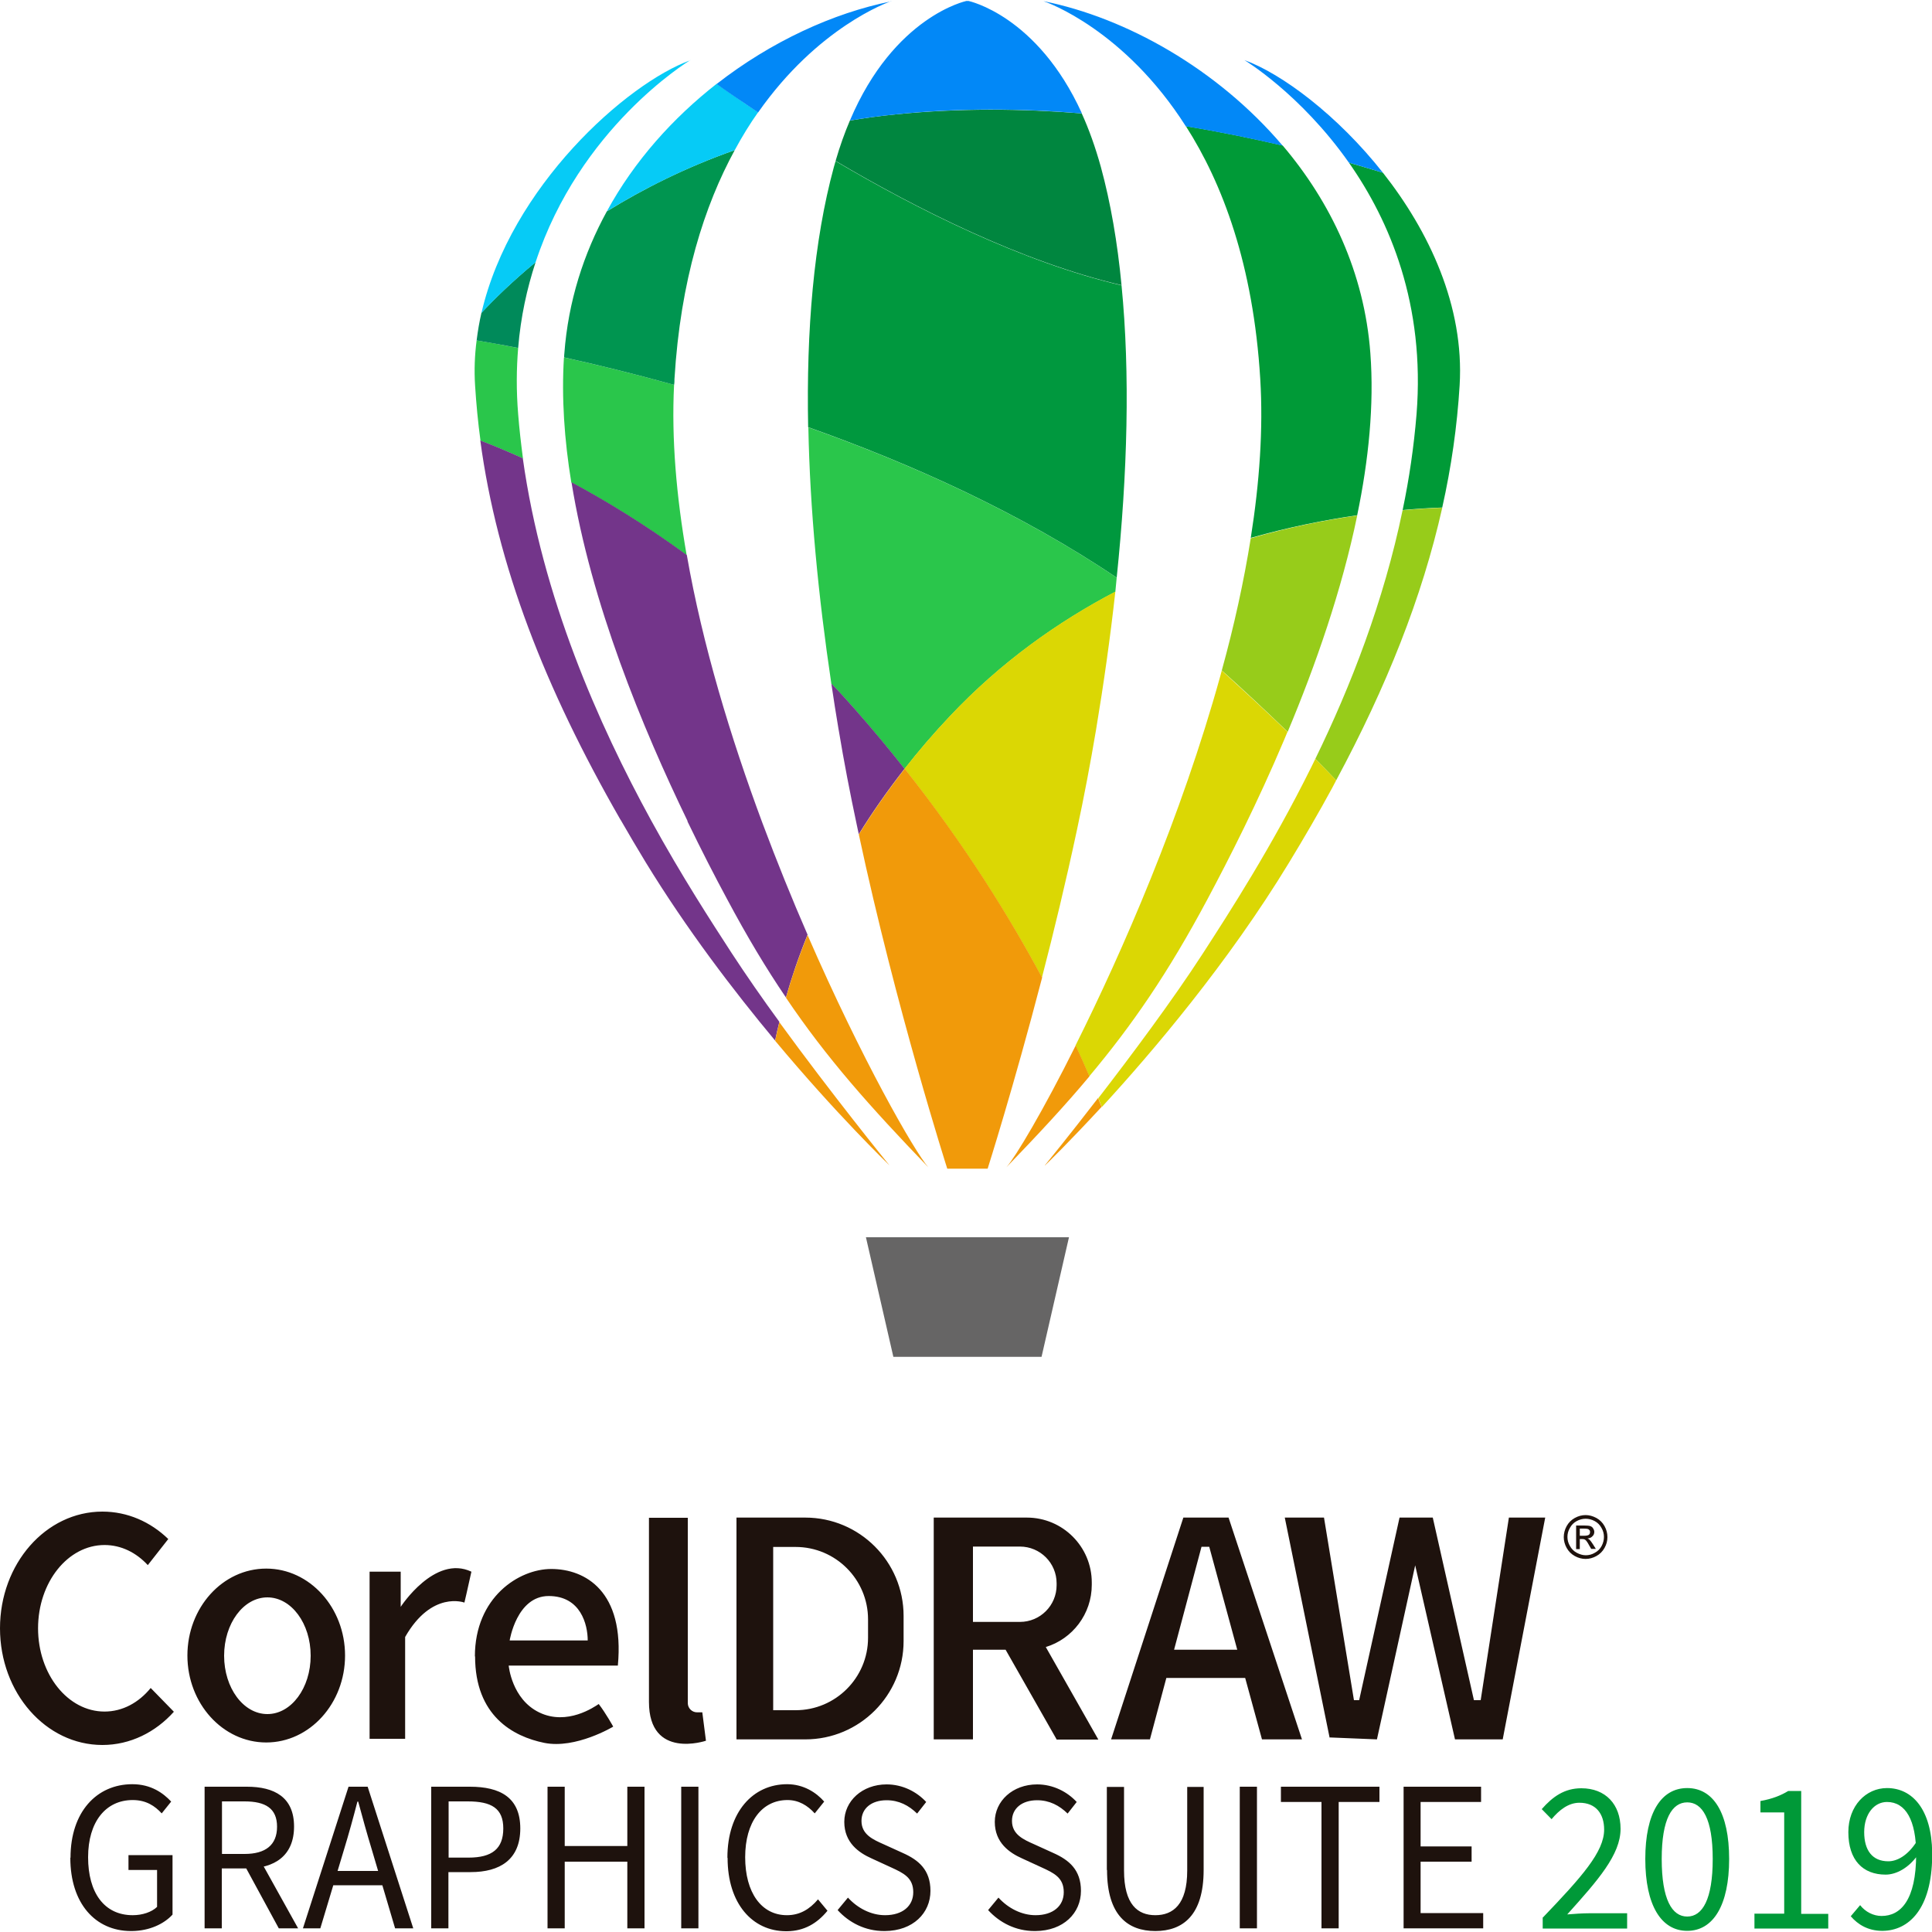
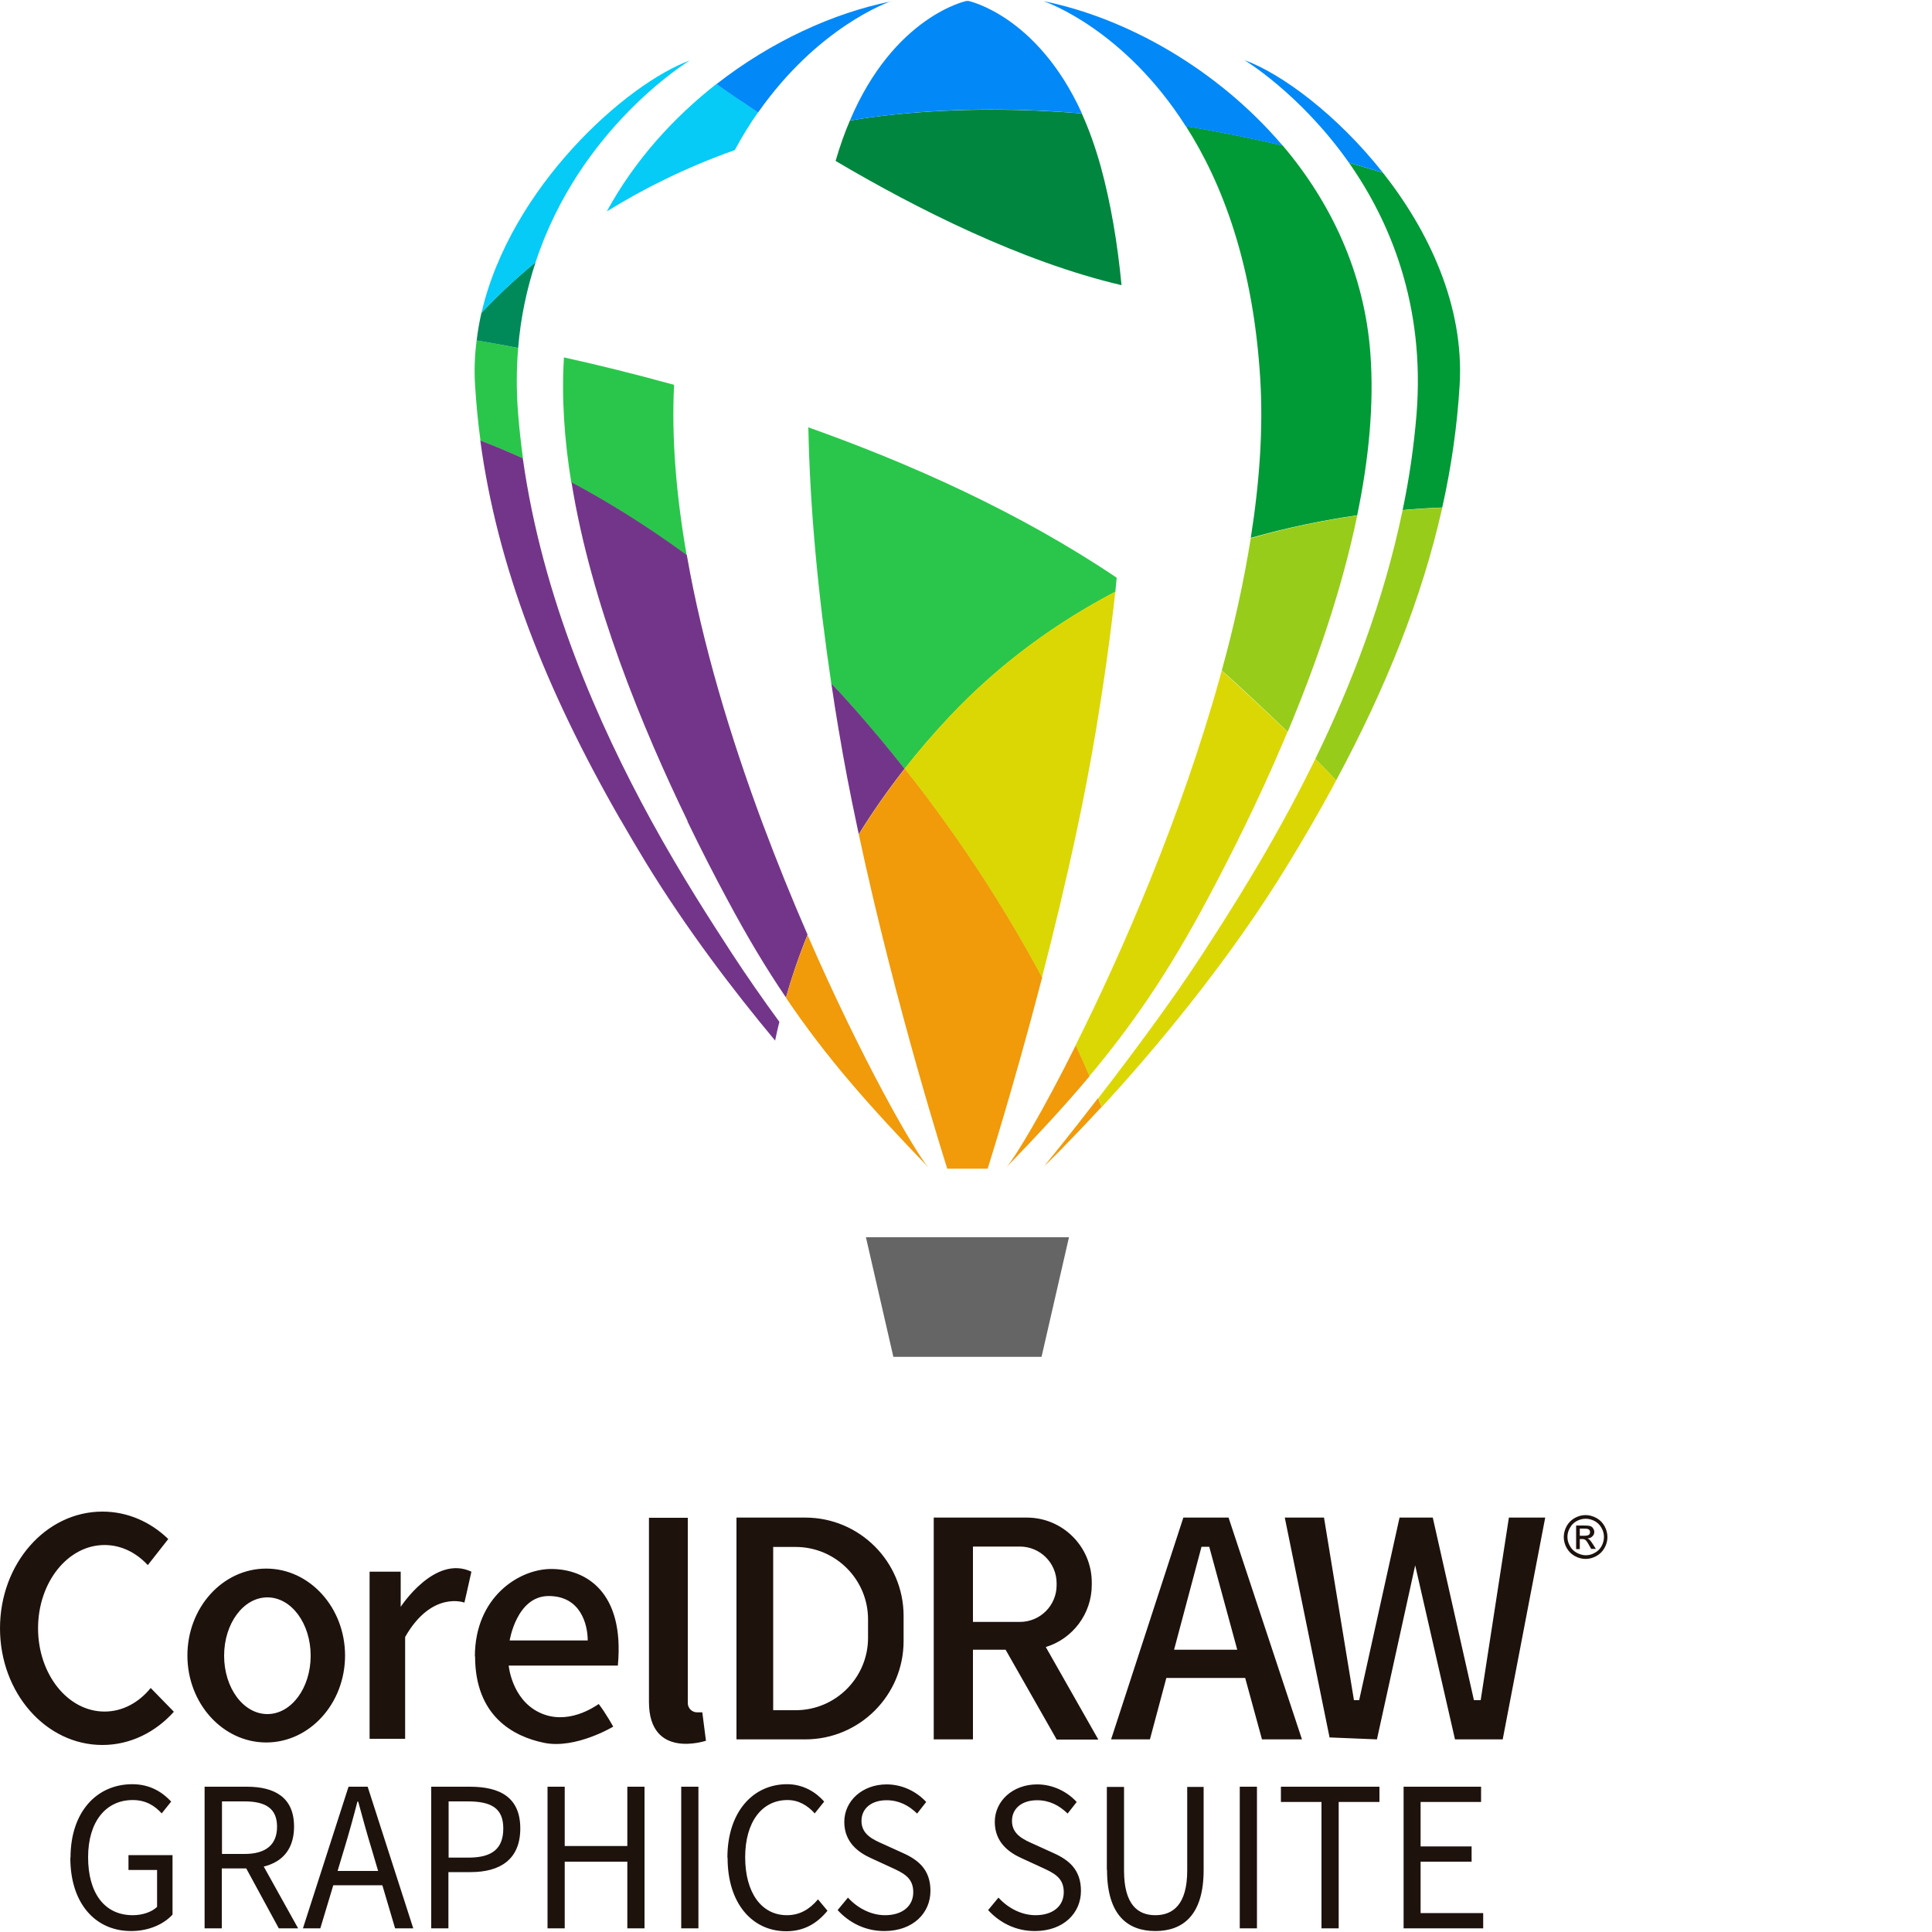
<svg xmlns="http://www.w3.org/2000/svg" xmlns:xlink="http://www.w3.org/1999/xlink" id="Layer_1" data-name="Layer 1" viewBox="0 0 100 100">
  <defs>
    <style>
      .cls-1 {
        fill: url(#linear-gradient-8);
      }

      .cls-1, .cls-2, .cls-3, .cls-4, .cls-5, .cls-6, .cls-7, .cls-8, .cls-9, .cls-10, .cls-11, .cls-12, .cls-13, .cls-14, .cls-15, .cls-16, .cls-17, .cls-18, .cls-19, .cls-20, .cls-21 {
        stroke-width: 0px;
      }

      .cls-1, .cls-2, .cls-5, .cls-6, .cls-10, .cls-12, .cls-16, .cls-19, .cls-20, .cls-21 {
        fill-rule: evenodd;
      }

      .cls-2 {
        fill: url(#linear-gradient-7);
      }

      .cls-3 {
        fill: url(#linear-gradient);
      }

      .cls-4 {
        fill: #009550;
      }

      .cls-5 {
        fill: url(#linear-gradient-9);
      }

      .cls-6 {
        fill: url(#linear-gradient-3);
      }

      .cls-7 {
        fill: #009938;
      }

      .cls-8 {
        fill: #1e120d;
      }

      .cls-9 {
        fill: #00863f;
      }

      .cls-10 {
        fill: url(#linear-gradient-2);
      }

      .cls-11 {
        fill: #06cbf6;
      }

      .cls-12 {
        fill: url(#linear-gradient-5);
      }

      .cls-13 {
        fill: #2ac64b;
      }

      .cls-14 {
        fill: #008a5a;
      }

      .cls-15 {
        fill: #009a37;
      }

      .cls-16 {
        fill: #97cc1a;
      }

      .cls-17 {
        fill: #666565;
      }

      .cls-18 {
        fill: #00983e;
      }

      .cls-19 {
        fill: url(#linear-gradient-6);
      }

      .cls-20 {
        fill: url(#linear-gradient-4);
      }

      .cls-21 {
        fill: url(#linear-gradient-10);
      }
    </style>
    <linearGradient id="linear-gradient" x1="-45712.38" y1="19629.08" x2="-45590.18" y2="19625.38" gradientTransform="translate(11603.84 4969.92) scale(.25 -.25)" gradientUnits="userSpaceOnUse">
      <stop offset="0" stop-color="#0288f7" />
      <stop offset="1" stop-color="#2ee2bd" />
    </linearGradient>
    <linearGradient id="linear-gradient-2" x1="-45703.03" y1="19448.95" x2="-45733.09" y2="19523.29" gradientTransform="translate(11603.84 4969.92) scale(.25 -.25)" gradientUnits="userSpaceOnUse">
      <stop offset="0" stop-color="#cb1918" />
      <stop offset=".39" stop-color="#a2183d" />
      <stop offset=".75" stop-color="#902869" />
      <stop offset="1" stop-color="#73358a" />
    </linearGradient>
    <linearGradient id="linear-gradient-3" x1="-45718.22" y1="19442.81" x2="-45748.28" y2="19517.15" xlink:href="#linear-gradient-2" />
    <linearGradient id="linear-gradient-4" x1="-45676.49" y1="19459.68" x2="-45706.55" y2="19534.02" xlink:href="#linear-gradient-2" />
    <linearGradient id="linear-gradient-5" x1="-45614.71" y1="19501.76" x2="-45658.33" y2="19454.11" gradientTransform="translate(11603.84 4969.92) scale(.25 -.25)" gradientUnits="userSpaceOnUse">
      <stop offset="0" stop-color="#add816" />
      <stop offset="1" stop-color="#dbd704" />
    </linearGradient>
    <linearGradient id="linear-gradient-6" x1="-45647.7" y1="19410.21" x2="-45684.83" y2="19472.83" gradientTransform="translate(11603.84 4969.92) scale(.25 -.25)" gradientUnits="userSpaceOnUse">
      <stop offset="0" stop-color="#e1282b" />
      <stop offset=".39" stop-color="#e3402a" />
      <stop offset=".7" stop-color="#e76226" />
      <stop offset="1" stop-color="#f19a0a" />
    </linearGradient>
    <linearGradient id="linear-gradient-7" x1="-45645.32" y1="19411.62" x2="-45682.46" y2="19474.24" xlink:href="#linear-gradient-6" />
    <linearGradient id="linear-gradient-8" x1="-45651.64" y1="19407.87" x2="-45688.77" y2="19470.5" xlink:href="#linear-gradient-6" />
    <linearGradient id="linear-gradient-9" x1="-45672.11" y1="19395.73" x2="-45709.24" y2="19458.36" xlink:href="#linear-gradient-6" />
    <linearGradient id="linear-gradient-10" x1="-45678.97" y1="19391.66" x2="-45716.11" y2="19454.29" xlink:href="#linear-gradient-6" />
  </defs>
  <g>
    <path class="cls-13" d="M27.07,23.73c-.86-.39-1.6-.69-2.2-.92-.13-.95-.22-1.91-.28-2.86-.05-.79-.02-1.57.08-2.33.51.08,1.24.21,2.15.39-.09,1.08-.1,2.22,0,3.43.06.77.15,1.54.25,2.3ZM35.54,28.74c-2.17-1.59-4.2-2.82-5.97-3.77-.36-2.2-.51-4.39-.38-6.47,1.64.36,3.57.83,5.7,1.42-.14,2.78.12,5.77.65,8.81h0ZM57.8,29.9c-.02.24-.05.48-.07.73-2.96,1.55-5.91,3.63-8.56,6.44-.86.91-1.64,1.82-2.35,2.73-.8-1.01-1.66-2.04-2.56-3.07-.41-.46-.81-.91-1.23-1.34-.68-4.56-1.11-9.06-1.19-13.27,5.27,1.87,10.96,4.41,15.97,7.79h0Z" />
    <path class="cls-14" d="M27.72,13.58c-.44,1.34-.77,2.82-.9,4.43-.91-.18-1.64-.3-2.15-.39.06-.48.14-.96.25-1.43.64-.69,1.58-1.61,2.8-2.62Z" />
-     <path class="cls-4" d="M38.03,7.77c-1.56,2.86-2.81,6.71-3.12,11.85,0,.1,0,.2-.02.3-2.13-.59-4.06-1.06-5.69-1.42,0-.07,0-.14.01-.2.2-2.7,1-5.17,2.2-7.36,1.86-1.15,4.06-2.27,6.62-3.17Z" />
-     <path class="cls-18" d="M57.8,29.9c-5.01-3.38-10.7-5.92-15.97-7.79-.1-5.02.29-9.64,1.33-13.46.03-.11.06-.21.09-.31,4.18,2.47,9.63,5.22,14.8,6.43.45,4.56.31,9.74-.25,15.13h0Z" />
    <path class="cls-15" d="M75.55,19.95c-.13,2.12-.43,4.22-.9,6.32-.6.02-1.28.06-2.05.13.34-1.62.58-3.27.72-4.96.45-5.67-1.38-10-3.5-13.02.62.18,1.21.35,1.76.52,2.38,3.02,4.22,6.9,3.97,11.01ZM70.25,26.67c-1.66.24-3.54.61-5.51,1.17.45-2.85.65-5.63.49-8.23-.36-5.92-1.96-10.13-3.85-13.08,1.77.29,3.45.64,5.01,1,2.48,2.92,4.23,6.57,4.54,10.76.2,2.67-.09,5.52-.68,8.37Z" />
    <path class="cls-9" d="M58.05,14.76c-5.17-1.21-10.62-3.96-14.8-6.43.22-.76.47-1.46.74-2.09.77-.13,1.55-.24,2.37-.32,3.27-.33,6.53-.3,9.63-.05.37.81.7,1.73.99,2.77.51,1.87.86,3.92,1.07,6.12Z" />
    <path class="cls-11" d="M35.73,3.11c-.17.11-5.73,3.52-8.01,10.47-1.22,1-2.15,1.92-2.8,2.62,1.51-6.55,7.54-11.9,10.81-13.08ZM39.24,5.81c-.42.59-.82,1.24-1.21,1.96-2.55.9-4.76,2.02-6.62,3.17,1.42-2.61,3.42-4.83,5.68-6.6.54.38,1.27.89,2.15,1.47h0Z" />
    <path class="cls-3" d="M71.58,8.94c-.55-.17-1.14-.34-1.76-.52-2.51-3.57-5.41-5.31-5.41-5.31,1.93.7,4.82,2.85,7.17,5.83ZM66.39,7.54c-1.55-.36-3.23-.71-5.01-1C58.2,1.54,54.2.12,54.01.06c4.28.86,9,3.5,12.38,7.48ZM55.99,5.87c-3.1-.26-6.37-.29-9.63.05-.81.08-1.6.19-2.37.32C46.28.83,50.02.05,50.02.05h.11s3.56.74,5.87,5.82ZM46.13.06c-.18.06-3.8,1.35-6.89,5.76-.89-.59-1.62-1.09-2.15-1.47,2.82-2.2,6.04-3.68,9.04-4.28h0Z" />
    <path class="cls-17" d="M50.07,70.23h3.84l1.42-6.19h-10.51l1.42,6.19h3.83Z" />
    <path class="cls-8" d="M81.77,79.49h.24c.11,0,.19-.02.23-.05.04-.03.06-.08.06-.14,0-.04,0-.07-.03-.1-.02-.03-.05-.05-.08-.06-.04-.01-.1-.02-.2-.02h-.22v.37ZM81.58,80.18v-1.22h.42c.14,0,.25.01.31.03.06.02.12.06.15.12.04.06.06.12.06.18,0,.09-.03.17-.1.23-.06.07-.15.1-.25.11.04.02.08.04.1.06.05.05.11.13.18.24l.15.24h-.24l-.11-.19c-.08-.15-.15-.25-.2-.28-.04-.03-.09-.04-.16-.04h-.12v.52h-.2ZM82.07,78.61c-.16,0-.31.04-.46.12-.15.08-.27.2-.35.35-.09.15-.13.31-.13.47s.04.32.13.47c.08.15.2.27.35.35.15.08.31.13.47.13s.32-.04.47-.13c.15-.08.27-.2.35-.35.08-.15.12-.31.12-.47s-.04-.32-.13-.47c-.08-.15-.2-.27-.35-.35-.15-.08-.31-.12-.46-.12h0ZM82.07,78.42c.19,0,.37.05.56.15.18.1.32.24.42.42.1.18.15.37.15.57s-.05.38-.15.56c-.1.18-.24.32-.42.42s-.37.15-.56.15-.38-.05-.56-.15c-.18-.1-.32-.24-.42-.42-.1-.18-.15-.37-.15-.56s.05-.39.15-.57c.1-.18.24-.32.42-.42.18-.1.37-.15.56-.15h0ZM68.84,89.93l2.43.1,1.98-9.01,2.06,9.01h2.47l2.2-11.48h-1.88l-1.46,9.45h-.35l-2.13-9.45h-1.72l-2.09,9.45h-.27l-1.55-9.45h-2.03l2.32,11.39ZM64.04,85.39l-1.45-5.33h-.4l-1.42,5.33h3.28ZM64.44,86.85h-4.07l-.85,3.18h-2.01l3.74-11.48h2.34l3.8,11.48h-2.07l-.87-3.18ZM50.36,83.95h2.43c1.05,0,1.9-.85,1.9-1.9v-.1c0-1.05-.85-1.9-1.9-1.9h-2.43v3.89ZM54.69,90.03l-2.64-4.64h-1.69v4.64h-2.03v-11.48h4.82c1.86,0,3.36,1.51,3.36,3.36v.12c0,1.51-1,2.8-2.38,3.22l2.72,4.79h-2.17ZM44.93,83.81v.96c0,2.07-1.68,3.75-3.75,3.75h-1.16v-8.45h1.16c2.07,0,3.75,1.68,3.75,3.75ZM41.68,78.55h-3.56v11.48h3.56c2.81,0,5.09-2.28,5.09-5.09v-1.3c0-2.81-2.28-5.09-5.09-5.09ZM36.35,88.63h-.27c-.26,0-.48-.21-.48-.48v-9.59h-2.01v9.53c0,3.01,2.95,2.01,2.95,2.01l-.19-1.48ZM30.42,84.91h-4.04s.36-2.3,2.02-2.3,2.02,1.48,2.02,2.3ZM24.59,85.73c0,3.08,1.96,4.15,3.58,4.48,1.63.33,3.57-.84,3.57-.84,0,0-.38-.69-.75-1.17-.23.15-1.63,1.13-3.07.44-1.44-.69-1.59-2.43-1.59-2.43h5.65c.36-3.85-1.69-5-3.45-5-1.67,0-3.95,1.46-3.95,4.53h0ZM24.04,82.94s.15-.63.36-1.59c-1.9-.9-3.66,1.82-3.66,1.82v-1.82h-1.61v8.65h1.84v-5.27c1.38-2.42,3.07-1.78,3.07-1.78h0ZM16.08,85.7c0,1.67-1,3.02-2.24,3.02s-2.24-1.35-2.24-3.02,1-3.02,2.24-3.02,2.24,1.35,2.24,3.02ZM13.78,81.19c-2.26,0-4.08,2.02-4.08,4.5s1.83,4.5,4.08,4.5,4.08-2.02,4.08-4.5-1.83-4.5-4.08-4.5ZM9,88.6c-.95,1.06-2.26,1.72-3.7,1.72C2.37,90.32,0,87.62,0,84.28s2.37-6.04,5.3-6.04c1.3,0,2.49.53,3.41,1.42l-1.06,1.35c-.6-.65-1.38-1.04-2.24-1.04-1.9,0-3.44,1.93-3.44,4.31s1.54,4.31,3.44,4.31c.93,0,1.77-.46,2.39-1.22l1.19,1.22Z" />
-     <path class="cls-7" d="M79.84,99.27c2.04-2.13,3.19-3.42,3.19-4.57,0-.81-.42-1.39-1.28-1.39-.57,0-1.05.38-1.44.85l-.51-.52c.57-.65,1.18-1.08,2.05-1.08,1.25,0,2.03.83,2.03,2.1,0,1.34-1.17,2.66-2.76,4.43.37-.03.79-.06,1.14-.06h1.96v.79h-4.37v-.54ZM88.65,96.22c0-2.09-.54-2.93-1.32-2.93s-1.32.84-1.32,2.93.53,2.98,1.32,2.98,1.32-.89,1.32-2.98ZM85.16,96.22c0-2.39.82-3.67,2.17-3.67s2.17,1.28,2.17,3.67-.82,3.72-2.17,3.72-2.17-1.33-2.17-3.72ZM90.8,99.05h1.55v-5.24h-1.23v-.59c.62-.11,1.06-.29,1.44-.52h.67v6.36h1.4v.76h-3.82v-.76ZM95.79,99.19l.49-.58c.27.35.69.56,1.11.56.98,0,1.79-.81,1.79-3.2,0-1.75-.54-2.7-1.51-2.7-.66,0-1.18.62-1.18,1.56s.42,1.51,1.25,1.51c.44,0,.99-.28,1.46-1.01l.03.73c-.43.6-1.06.97-1.63.97-1.17,0-1.93-.74-1.93-2.2,0-1.36.91-2.28,2-2.28,1.32,0,2.31,1.11,2.34,3.34v.16c-.02,2.79-1.23,3.87-2.55,3.89h-.07c-.71-.01-1.23-.33-1.59-.75h0Z" />
    <path class="cls-8" d="M3.65,96.15c0-2.36,1.35-3.8,3.2-3.8.97,0,1.6.46,2.01.9l-.49.61c-.35-.38-.8-.69-1.5-.69-1.4,0-2.31,1.13-2.31,2.96s.83,3,2.31,3c.5,0,.98-.16,1.26-.43v-1.91h-1.48v-.77h2.28v3.08c-.44.48-1.19.84-2.1.85h-.07c-1.82-.01-3.12-1.42-3.12-3.79h0ZM12.61,96.46l.69-.48,2.13,3.83h-1l-1.82-3.35ZM12.66,95.96c1.08,0,1.68-.46,1.68-1.41s-.6-1.31-1.68-1.31h-1.17v2.72h1.17ZM10.6,92.48h2.18c1.42,0,2.44.54,2.44,2.06s-1.02,2.17-2.44,2.17h-1.3v3.1h-.89v-7.33ZM16.92,96.84h3.21v.74h-3.21v-.74ZM18.03,92.48h1l2.36,7.33h-.94l-1.21-4.09c-.25-.82-.47-1.62-.7-2.47h-.04c-.22.85-.44,1.65-.69,2.47l-1.23,4.09h-.9l2.36-7.33ZM24.25,96.15c1.22,0,1.8-.46,1.8-1.51s-.62-1.4-1.84-1.4h-.99v2.91h1.03ZM22.33,92.48h1.99c1.56,0,2.61.55,2.61,2.16s-1.05,2.26-2.57,2.26h-1.15v2.91h-.89v-7.33ZM28.34,92.48h.89v3.07h3.24v-3.07h.89v7.33h-.89v-3.45h-3.24v3.45h-.89v-7.33ZM35.26,92.48h.89v7.33h-.89v-7.33ZM37.65,96.15c0-2.36,1.32-3.8,3.09-3.8.85,0,1.51.43,1.92.9l-.49.61c-.37-.41-.83-.69-1.41-.69-1.32,0-2.19,1.13-2.19,2.96s.84,3,2.16,3c.66,0,1.17-.3,1.61-.82l.49.59c-.54.66-1.21,1.05-2.09,1.06h-.07c-1.72-.01-3.01-1.42-3.01-3.79ZM43.36,98.86l.53-.64c.5.55,1.2.91,1.92.91.91,0,1.46-.48,1.46-1.19,0-.75-.5-.99-1.16-1.29l-1-.46c-.65-.29-1.41-.81-1.41-1.89s.93-1.94,2.19-1.94c.83,0,1.56.38,2.05.91l-.47.6c-.43-.42-.94-.69-1.58-.69-.78,0-1.3.42-1.3,1.07,0,.71.61.97,1.15,1.21l.99.45c.81.36,1.43.87,1.43,1.96,0,1.15-.9,2.07-2.36,2.08h-.04c-.97,0-1.81-.43-2.41-1.09h0ZM51.15,98.86l.53-.64c.5.55,1.2.91,1.92.91.91,0,1.46-.48,1.46-1.19,0-.75-.5-.99-1.16-1.29l-1-.46c-.65-.29-1.41-.81-1.41-1.89s.93-1.94,2.19-1.94c.83,0,1.56.38,2.05.91l-.47.6c-.43-.42-.94-.69-1.58-.69-.78,0-1.3.42-1.3,1.07,0,.71.61.97,1.15,1.21l.99.45c.81.36,1.43.87,1.43,1.96,0,1.15-.9,2.07-2.36,2.08h-.04c-.97,0-1.81-.43-2.41-1.09h0ZM57.29,96.79v-4.3h.89v4.33c0,1.76.71,2.31,1.62,2.31s1.65-.55,1.65-2.31v-4.33h.85v4.3c0,2.35-1.08,3.16-2.5,3.16s-2.5-.81-2.5-3.16ZM64.17,92.48h.89v7.33h-.89v-7.33ZM68.41,93.27h-2.11v-.79h5.1v.79h-2.11v6.54h-.89v-6.54ZM72.65,92.48h4.01v.79h-3.13v2.3h2.64v.79h-2.64v2.66h3.24v.79h-4.12v-7.33Z" />
  </g>
  <path class="cls-10" d="M35.58,42.51c.74,1.53,1.44,2.89,2.05,4.02,1.04,1.95,2.03,3.6,3.05,5.1.29-1.03.66-2.12,1.12-3.25-.79-1.81-1.58-3.76-2.34-5.79-1.64-4.41-3.1-9.21-3.91-13.86-2.17-1.59-4.2-2.82-5.97-3.77,1.01,6.27,3.68,12.73,6.01,17.54h0Z" />
  <path class="cls-6" d="M32.12,42.43c.42.73.85,1.46,1.3,2.2,2.11,3.45,4.54,6.64,6.7,9.23.06-.31.14-.64.22-.97-.88-1.2-1.73-2.43-2.47-3.56-1.05-1.62-2.58-3.97-4.17-6.87-2.72-4.97-5.63-11.53-6.64-18.74-.86-.39-1.6-.69-2.2-.92.87,6.47,3.34,12.81,7.25,19.62h0Z" />
-   <path class="cls-20" d="M43.41,37.78c.27,1.63.59,3.29.94,4.93.03.16.07.31.1.47.69-1.12,1.48-2.25,2.37-3.39-.83-1.05-1.68-2.07-2.56-3.07-.41-.46-.81-.91-1.23-1.34.12.8.24,1.6.38,2.41h0Z" />
+   <path class="cls-20" d="M43.41,37.78c.27,1.63.59,3.29.94,4.93.03.16.07.31.1.47.69-1.12,1.48-2.25,2.37-3.39-.83-1.05-1.68-2.07-2.56-3.07-.41-.46-.81-.91-1.23-1.34.12.8.24,1.6.38,2.41Z" />
  <path class="cls-16" d="M72.6,26.4c-.98,4.74-2.69,9.13-4.52,12.88.37.37.73.74,1.08,1.11,2.6-4.84,4.45-9.47,5.49-14.11-.6.02-1.28.06-2.05.13ZM64.74,27.85c-.36,2.26-.87,4.57-1.5,6.85,1.08.97,2.25,2.06,3.41,3.18,1.45-3.46,2.8-7.33,3.6-11.2-1.66.24-3.54.61-5.51,1.18h0Z" />
  <path class="cls-12" d="M49.17,37.06c-.86.91-1.64,1.82-2.35,2.73,3.11,3.94,5.43,7.68,7.11,10.81.61-2.35,1.24-4.96,1.81-7.63.37-1.72.7-3.47.99-5.19.4-2.4.74-4.8,1-7.16-2.96,1.55-5.91,3.63-8.56,6.44ZM68.08,39.28c-.07.14-.14.29-.21.43-2.07,4.17-4.24,7.52-5.61,9.64-1.58,2.44-3.72,5.3-5.41,7.49.06.16.12.31.18.46,2.62-2.85,6.53-7.45,9.69-12.65.79-1.3,1.54-2.59,2.23-3.86.07-.13.14-.26.21-.4-.35-.37-.71-.74-1.08-1.11h0ZM63.24,34.7l-.08.3c-2.01,7.25-5.07,14.27-7.49,19.11.26.58.5,1.11.71,1.6,2.23-2.66,4.08-5.35,6.12-9.17,1.12-2.1,2.58-4.97,3.96-8.23l.18-.43c-1.16-1.12-2.34-2.2-3.41-3.18h0Z" />
  <path class="cls-19" d="M52.09,60.42c1.63-1.69,3.03-3.19,4.3-4.71-.21-.49-.45-1.03-.71-1.6-1.71,3.43-3.11,5.76-3.59,6.31Z" />
  <path class="cls-2" d="M54.09,60.32c.09-.08,1.24-1.2,2.93-3.03-.06-.14-.12-.29-.18-.46-1.51,1.96-2.67,3.38-2.76,3.49Z" />
  <path class="cls-1" d="M44.45,43.18c1.93,9.03,4.58,17.31,4.58,17.31h2.09s1.34-4.21,2.82-9.89c-1.68-3.13-3.99-6.87-7.11-10.81-.89,1.14-1.68,2.27-2.37,3.39Z" />
  <path class="cls-5" d="M40.68,51.64c2.11,3.13,4.33,5.62,7.37,8.78-.71-.81-3.45-5.58-6.25-12.02-.46,1.13-.83,2.21-1.12,3.25h0Z" />
-   <path class="cls-21" d="M40.12,53.87c3.18,3.81,5.79,6.32,5.92,6.45-.14-.17-3.01-3.71-5.7-7.41-.08.33-.16.65-.22.97h0Z" />
</svg>